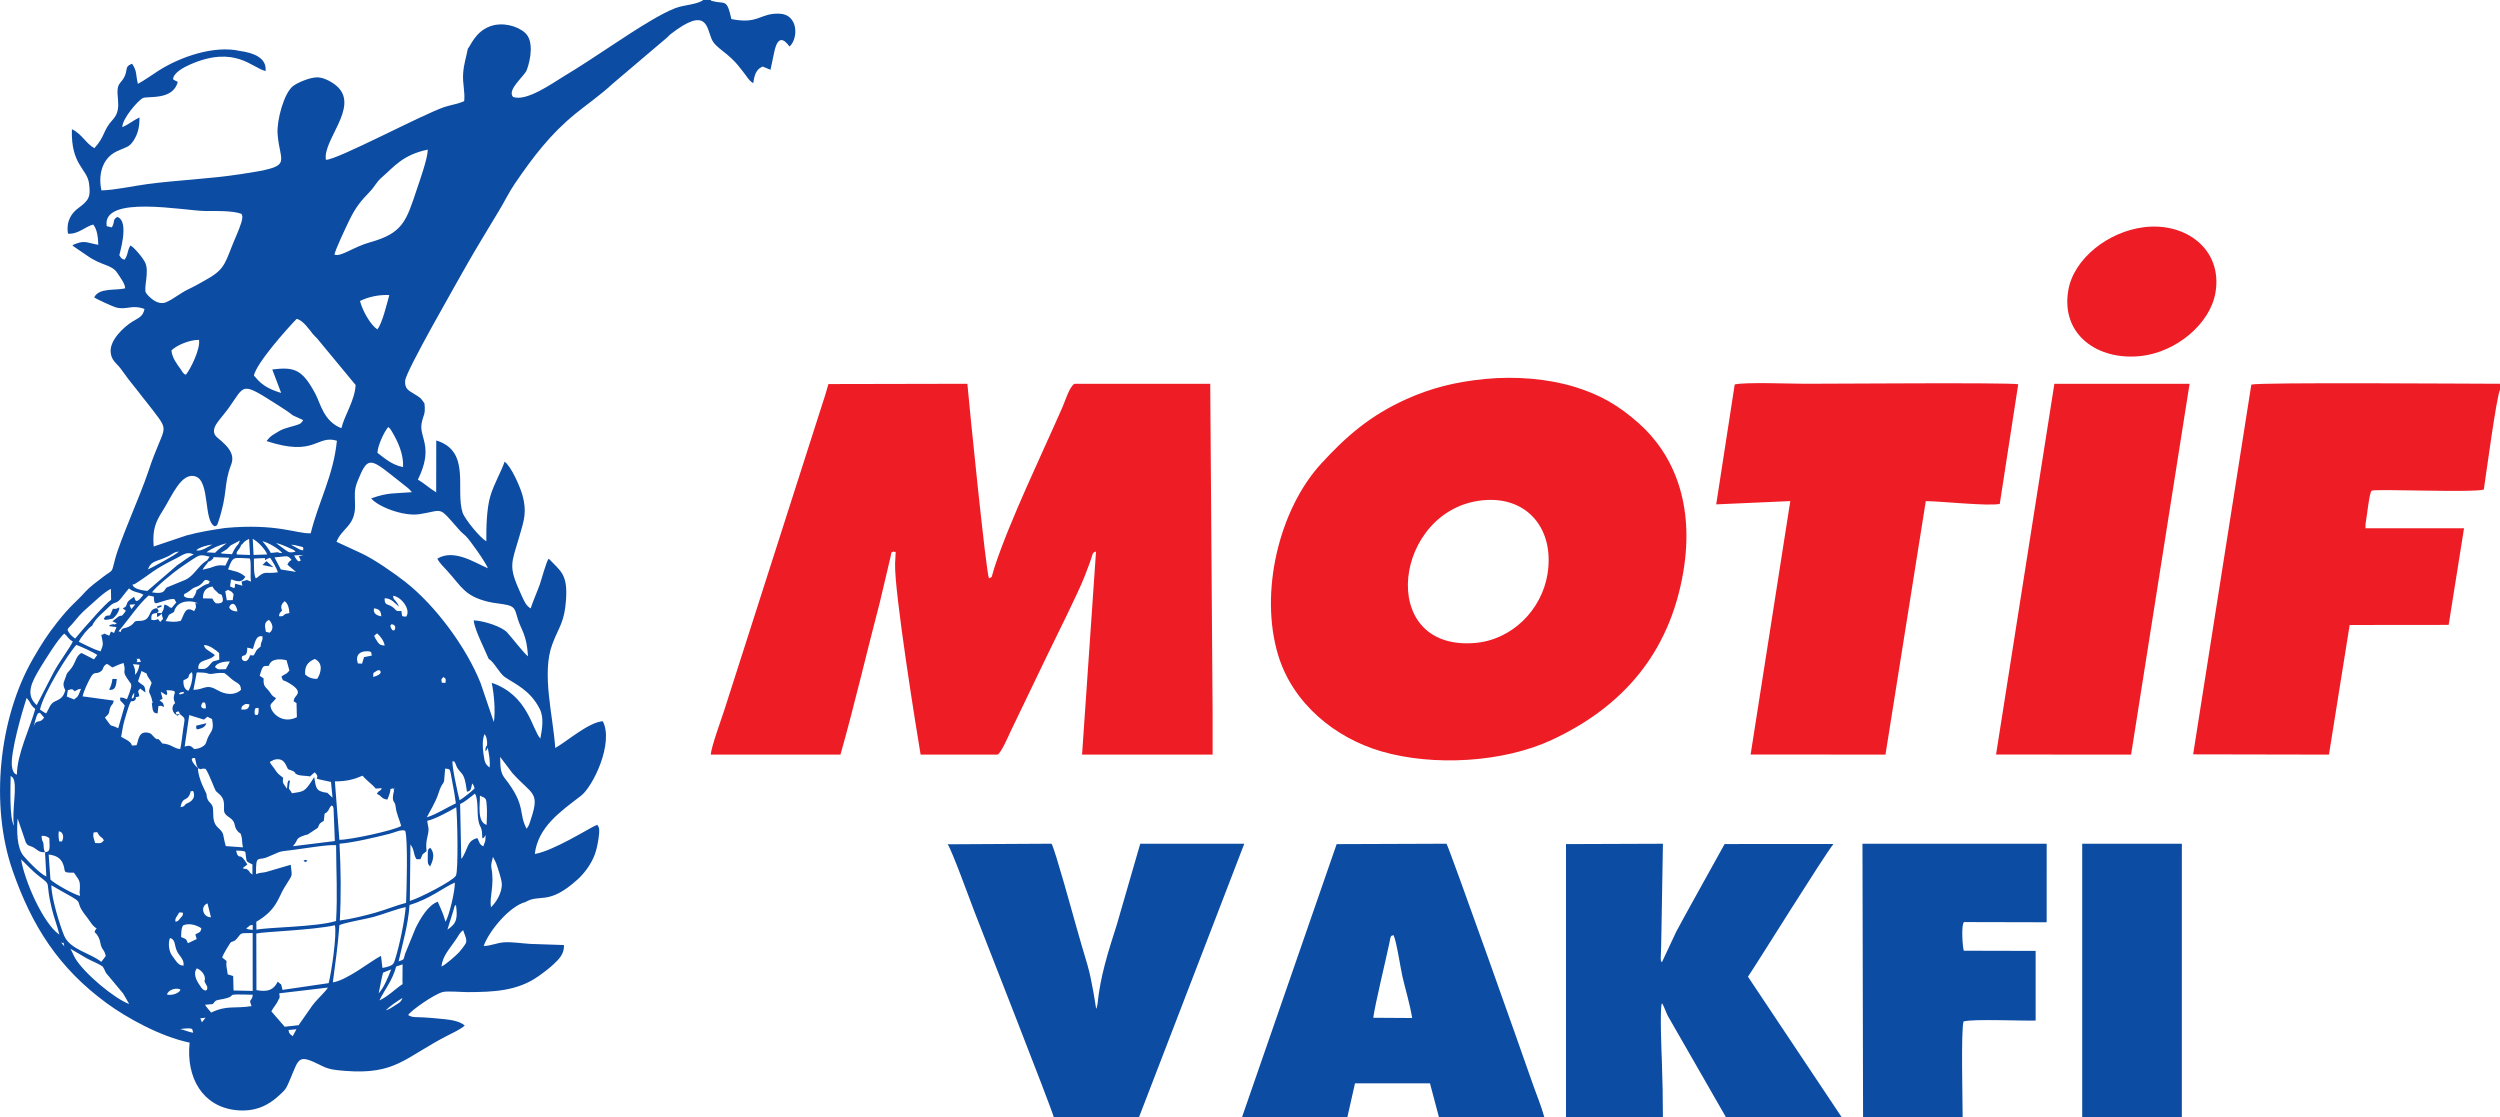
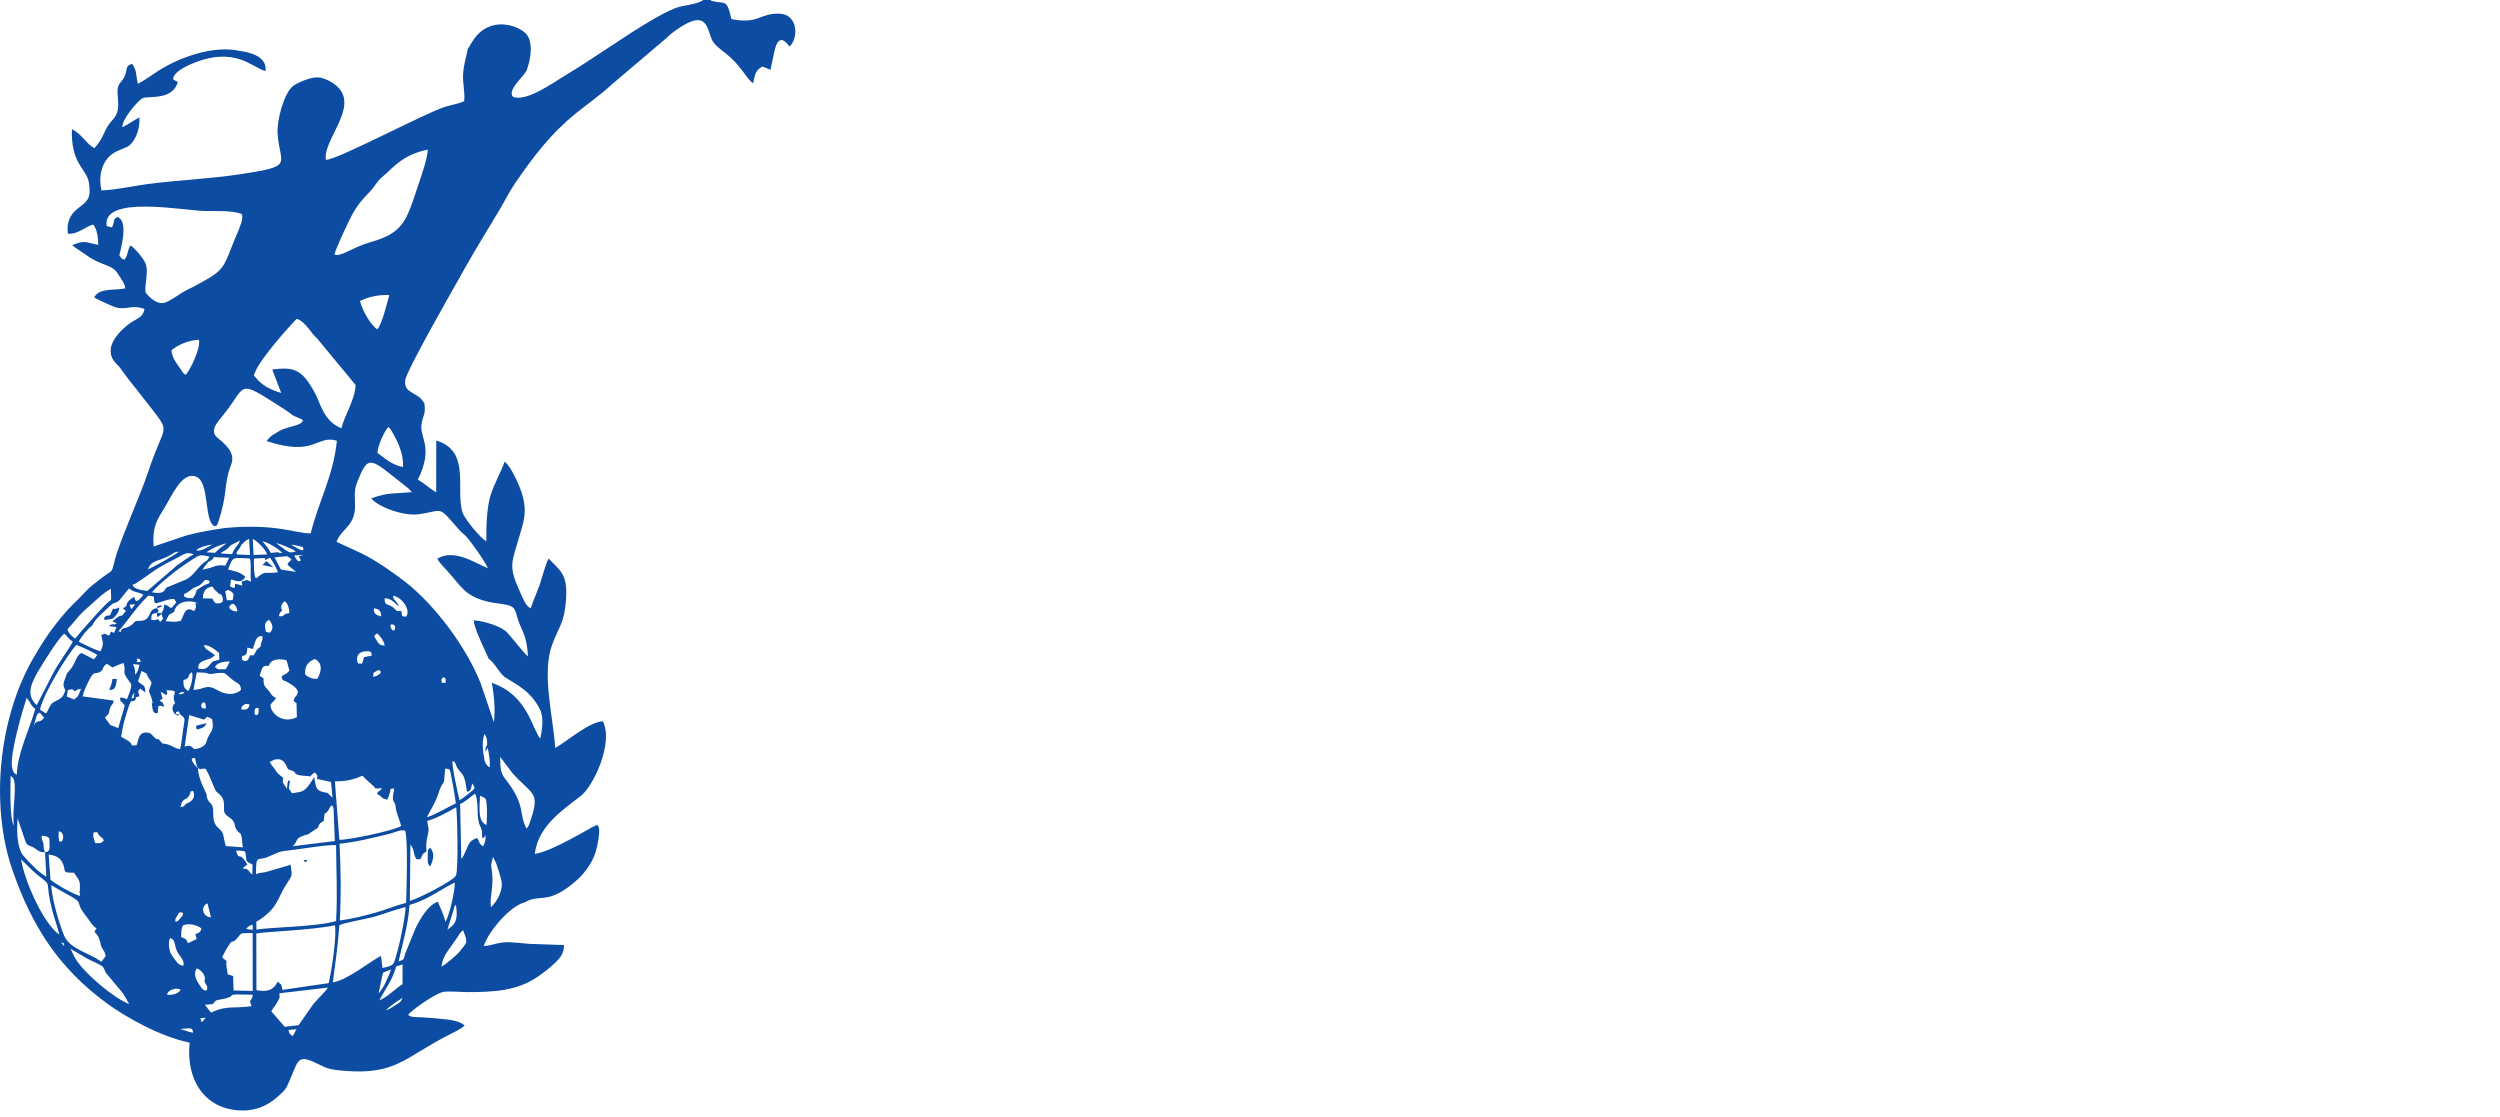
<svg xmlns="http://www.w3.org/2000/svg" xml:space="preserve" width="154.223mm" height="68.927mm" version="1.1" style="shape-rendering:geometricPrecision; text-rendering:geometricPrecision; image-rendering:optimizeQuality; fill-rule:evenodd; clip-rule:evenodd" viewBox="0 0 15667.15 7002.16">
  <defs>
    <style type="text/css">
   
    .fil0 {fill:#0C4CA3}
    .fil1 {fill:#EE1C25}
   
  </style>
  </defs>
  <g id="Layer_x0020_1">
    <g id="_3257076647856">
      <path class="fil0" d="M1834.44 6493.49c-19.83,-14.34 -22.76,-16.64 -26.43,-38.56l49.82 -4.9 -23.39 43.46zm67.62 -1098.52c20.59,9.69 3.65,11.19 24.14,0 -1.49,-1.19 -3.68,-5.58 -4.41,-3.68 -0.68,1.69 -3.71,-2.38 -4.58,-2.29 -12.52,1.09 -10.01,2.69 -15.15,5.96zm-917.32 -1583.34l28.1 -9.51c-3.55,-2.57 7.89,-13.11 -14.13,-6.45 -24.08,7.31 -9.14,5.71 -13.97,15.96 -64.7,2.84 -26.7,79.36 -110.91,79.33 -43.15,-0.03 -22.34,9.62 -57.28,31.23 -33.48,20.7 -56.46,7.28 -59.21,37.9 -17.52,-7.8 -23.11,6.57 3.02,-25.05 55.61,-67.3 106.68,-144.99 170.72,-203.09l33.08 6.87c1.54,9.39 -0.24,15.98 1.47,23.51 7.41,32.19 -1.01,3.12 10.59,19 27.53,-5.51 90.15,-32.01 116,-27.12l12.65 21.05 -29.28 34.52c-33.93,-11.15 1.22,0.81 -25.26,-13.68 -11.63,-6.36 -9.89,-4.5 -20.09,-7.25 -8.03,38.11 -0.62,22.97 -17.7,53.52l-28.44 -1.35 11.12 -11.75 -10.47 -17.61zm660.21 -270.67l68.47 13.81 -31.35 -27.11c-8.58,-7.97 -3.57,-3.78 -13.34,-10.8l-23.78 24.11zm-415.51 1006.71c-1.25,24.45 2.43,26.72 25.7,18.49 22.15,-7.82 28.93,-11.44 38.39,-33.74l-64.09 15.25zm-545.76 -224.45c43.07,4.2 42.79,-28.93 48.49,-67.65 -38.95,-0.83 -23.39,-7.01 -32.55,26.25 -7.27,26.4 -7.46,20.35 -15.94,41.4zm2011.41 1107.23c24.03,-47.13 28.87,-84.14 1.48,-117.8 -13.43,11.66 -16.1,2.05 -15.86,59.66 0.13,33.87 -1.99,38.8 14.37,58.14zm-1986.97 -1616.33l-18.7 41.86c-26.88,5.46 -23.6,-3.23 -39.23,22.36 8.41,4.67 -1.34,5.8 15.84,6.05 2.23,0.04 14.81,-2.16 18.16,-2.86 22.78,-4.82 18.34,-1.03 32.26,-13.89 13.19,-12.19 32.32,-38.76 31.39,-61.25 -13.09,5.7 -23.24,13.29 -39.72,7.72zm115.38 2.83c-5.94,-11.28 -7.99,-14.52 -11.03,-27.51l35.34 -2.41 -24.31 29.92zm328.22 -81.97c6.19,-20.28 -0.9,-8.56 16.97,-19.27 39.07,-23.45 31.55,-28.41 60.14,-37.8 58,-19.06 38.99,-61.68 85.76,-35.3 -12.13,31.39 -5.12,1.16 -63.42,43.08 -35.67,25.63 -9.94,1.08 -27.86,39.21 -9.05,19.28 -3.22,2.3 -14.5,23.94 -27.52,-1.39 -38.86,1.83 -57.09,-13.87zm186.7 -243.57l97.69 4.01 -23.72 49.02c-29.42,-2.74 -49.56,-3.36 -76.02,7.39 -26.97,10.97 -40.27,10.81 -66.94,18.73 13.05,-25.42 22.56,-29.23 36.97,-51.04 8.96,-3.57 3.86,2.31 18.4,-9.6 17.3,-14.16 8.43,-6.03 13.62,-18.51zm-40.16 20.1c-61.45,34.72 -80.94,104.63 -152.84,128.75l-101.39 41.75c-18.55,18.37 -10.05,43.07 -91.52,30.22 18.53,-29.54 134.62,-125.17 170.68,-149.87 28.49,-19.73 52.08,-36.62 83.64,-56.92 43.47,-27.96 46.75,-32.16 106.42,-16.59l-14.98 22.65zm-187.27 30.2l-187.61 161.68c-26.18,-3.15 -89.18,-10.87 -92.51,-40.36 12.69,-2.46 8.86,0.1 20.66,-7.44 107.07,-68.45 98.05,-79.44 256.67,-158.69 37.11,-18.54 63.13,-43.58 105.9,-22.19 -40.38,19 -69.23,46.09 -103.11,67zm-302.44 145.74c31.43,27.46 61.67,21.07 90.23,39.98 -12.39,13.5 -42.83,60.13 -53.5,27.01l-2.83 -9.07c-0.3,-0.91 -1.28,-3.51 -2.06,-5.21 -25.12,17.86 -39.53,24.68 -44.62,43 -9.75,23.33 -4.02,17.09 -26.84,29.16 1.88,0.99 4.23,2.98 5.2,3.71l14.81 11.69c-41.47,57.79 -16.48,10.87 -58.46,45.62l-26.41 20.07 28.05 12.69c-24.52,16.25 -6.16,-0.02 -34.33,8.04 -15.41,4.41 -9.1,4 -14.96,9.45l47.49 6.55 -15.74 36.46 -19.47 -8.71 -10.47 25.96 -32.45 -13.63c-6.87,9.65 -4.84,3.38 -17.43,8.74 10.76,57.46 15.68,55.06 -4.47,102.83 -51.49,-14.89 -93.64,-40.14 -136.42,-60.13 13.6,-30.59 59.64,-86.09 83.52,-100.45 21.01,-47.8 73.04,-84.91 108.96,-121.42 30.81,-31.3 40.9,-13.43 68,-45.12 18.48,-21.6 33.5,-44.41 54.21,-67.22zm175.53 153.53l-0.36 25.54c15.11,-4.77 18.68,-11.14 29.52,-20.91 0.71,2.41 2.94,14.06 3.36,15.89 0.52,2.1 1.99,9.5 2.44,8.34 0.43,-1.2 1.73,5.69 2.81,8.44l-18.08 19.44 -13.1 -18.07c-14.7,5.29 -21.71,9.43 -42.2,4.54 -1.4,-35.44 2.28,-38.68 35.61,-43.22zm75.38 11.49c52.63,-27.28 19.16,-12.19 45.48,-49.21 35.92,-50.54 124.53,-34.57 134.49,-20.4l-15.55 -5.17c6.93,32.49 6.81,24.79 -7.61,52.34 -57.05,-37.07 -61.66,22.88 -83.67,60.94 -38.83,9.33 -56,5.14 -94.74,1.43l21.6 -39.93zm271.34 -101.44l-58.99 -1.28c-1.35,-41.64 17.66,-68.07 59.67,-74.19 12.87,19.56 5.8,13.61 22.14,28.07 24.15,21.34 6.39,12.78 35.17,23.4 14.22,37.14 14.2,57.25 -35.32,54.13 -18.47,-17.18 -8.86,-8.13 -22.66,-30.12zm80.81 -45.45c1.94,-1.19 16.88,-8.56 17.32,-8.89 27.25,14.3 18.6,5.78 35.05,27.01l-5.79 37.29 -36.8 0.7 -9.78 -56.12zm107.32 -35.25l-44.73 -12.35c-6.62,21.79 4.04,12.73 -7.06,27.97l-25.49 -11.12c2.28,-13.74 2.79,-19.31 4.36,-29.65 3.86,-25.3 -8.15,3.1 5.55,-14 39.75,16.06 67.22,18.58 85.83,-16.93 -40.07,-35.63 -77.59,-35.17 -108.21,-45.72 32.65,-89.44 34,-71.47 135.52,-68.8 12.25,17.81 1.49,118.14 8.5,145 -40.5,-14.31 -12.04,-11.56 -59.32,-0.06l5.05 25.68zm8.05 -193.77l-43.32 -1.95c0.78,-21.64 -4.84,-6.22 10.28,-28.9 13.9,-20.83 8.5,-7.04 18.3,-31.76 1.16,-0.79 3.15,-3.37 3.55,-2.33 1.94,5.21 5.71,-17.75 45.19,-34.18l5.96 100.42 -39.95 -1.3zm-32.16 -68.19c-19.17,21.1 -28.45,36.87 -40.86,64.7l-62.73 -3.97 -8.33 -3.25 39.16 -24.32c0.42,-0.37 9.25,-9.36 10.29,-10.43l12.92 -13.08 58.55 -30.82 -9 21.18zm-367.6 3040.71c10.34,-1.36 44.01,-5.13 53.2,-4.74 30.88,1.33 23.53,5.9 29.99,27.42 -34.04,-4.7 -60.47,-20.38 -83.19,-22.67zm127.96 -67.36l33.18 -3.91 -23.18 28.95 -10 -25.04zm1161.95 -50.1c29.93,-29.25 68.71,-55.21 105.13,-77.46 -9.8,27.07 -21.57,30.32 -45.48,45.88 -18.03,11.73 -35.91,25.21 -59.65,31.58zm-840.33 -26.44c-110.19,17.32 -153.21,-7.27 -253.52,40.49 -8.32,-9.24 -32.75,-38.78 -38.57,-48.86l48.91 -4.29c22.09,-29.6 21.2,-22.85 63.88,-31.82 111.46,-23.42 -22.29,-32.59 186.55,-26.68 -4.11,46.99 -29.57,19 -7.24,71.15zm-530.15 -72.68c7.46,-32.58 63.86,-45.25 84.7,-30.18 -13.72,31.04 -71.27,36.43 -84.7,30.18zm824.53 192.3l-87.09 9.69 -83.56 -96.36c14.53,-29.41 30.04,-38.56 45.82,-75.38 4.73,-11.04 9.11,-1.33 3.79,-37.78l304.48 -35.96c-10.23,22.29 -62.41,66.34 -97.02,112.04l-86.42 123.74zm506.32 -155.48c33.11,-67.63 83.12,-126.29 105.03,-212.31l40.34 -13.46 -0.6 105.96 0.67 17.94c-41.39,26.18 -96.6,81.96 -145.44,101.87zm-1144.07 -200.78c25.72,9.77 47.05,34.06 50.36,59.16 3.49,26.61 -10.02,6.99 3.44,34.98 0.82,1.72 10.69,17.2 11.14,19.85 6.13,36.52 -22.67,27.47 -37.23,6.35 -25.32,-36.76 -55.46,-81.44 -27.71,-120.34zm1139.42 157.18c5.89,-25.54 21.88,-113.39 27.76,-130.15l50.63 -20.5c-20.59,54.12 -44.79,112.58 -78.4,150.65zm-980.4 -225.06c7.64,-25.97 51.12,-92.34 51.68,-92.85 15.36,-13.24 19.79,-1.52 40.88,-26.43 31.31,-36.99 14.24,-33.5 98.49,-33.8l0.04 362.48 -119.92 -2.73 -2.45 -90.71 -34.07 -10.31c-4.54,-39.11 -11.67,-49.73 -7.34,-83.91l-27.3 -21.73zm-951.49 -54.93c33.73,18.69 62.78,37.09 99.58,58.34 33.86,19.53 73.17,31.83 103.84,54.07 20.58,32.97 7.12,27.07 37.85,60.75l89.18 107c13.5,24.5 26.24,43.69 38,66.09 -92.86,-33.86 -282.54,-192.66 -337.96,-286.38 -9.77,-16.52 -22.82,-48.58 -30.5,-59.88zm624.45 -67.44c42.89,13.61 20.21,56.07 56.28,103.19l12.66 17.45c11.24,18.47 17.89,26.37 16.05,52.88 -31.11,-2.3 -38.53,-16.32 -72.8,-64.21 -19.81,-27.68 -25.13,-77.5 -12.19,-109.31zm-682.55 28.25c22.06,11.41 9.86,-18.1 20.39,24.59l-20.39 -24.59zm2383.64 150.73c7.78,-68.86 48.48,-105.87 93.83,-174.28 17.86,-26.97 20.19,-36.81 42.14,-53.75 5.81,21.12 24.09,53.73 18.71,76.57 -2.85,12.14 -36.49,53.69 -44.21,61.91 -18.54,19.7 -82.75,77.34 -110.47,89.56zm-706.98 104.02l-289.23 42.2c-11.92,-52.32 -4.09,-24.75 -29.46,-51.89 -26.27,52.06 -60.25,66.35 -133.79,53.63l-0.85 -354.85c45.41,-11.93 349.54,-20.28 492.38,-51.9 13.82,57.98 -22.17,299.72 -39.04,362.81zm-835.34 -305.85l8.43 29.5 -54.83 26.19c-14.75,-34.41 -11.45,-23.32 -42.77,-38.95 1.66,-33.12 -0.21,-51.74 12.29,-72.57 34.27,-16.68 84.04,-3.42 114.61,17.91 -4.55,25.77 -11.82,25.1 -37.74,37.92zm318.45 -37.23c22.81,-13.6 16.12,-20.31 41.12,-21.85l0.06 30.65c-22.66,-3.13 -20.55,1.43 -41.18,-8.8zm1261.16 7.94l35.76 -114.3c13.54,-51.3 10.41,-30.86 18.09,-40.78 10,81.27 7.15,115.24 -53.85,155.07zm-1704.28 -49.23c-2.41,-19.65 1,-22.24 10.27,-36.72 16.73,-26.1 8.62,-23.88 37.55,-19.7 -4.48,25.1 -1.27,14.42 -16.55,32.67 -10.74,12.86 -12.34,20.03 -31.27,23.75zm200.66 -115.62l21.92 87.26c-50.55,0.33 -69.37,-68.21 -21.92,-87.26zm1096.54 404.83l-9.15 -75.69c-65.55,32.93 -210.83,152.19 -301.76,166.1 16.81,-124.8 31.04,-228.13 41.26,-358.72 34.43,-16.44 163.39,-37.73 212.35,-50.96 60.45,-16.34 150.47,-52.05 203.04,-61.95 -7.01,86.28 -38.58,239.68 -66.39,327.08 -8.79,27.64 -8.01,40.95 -79.36,54.14zm395.26 -289.35c-15.72,-56.02 -29.81,-81.29 -48.45,-125.85 -60.45,21.36 -107.75,102.58 -139.05,165.32l-65.54 160.63c-11.85,37.22 -1.48,34.79 -41.01,48.27 25.3,-114.41 60.37,-230.03 68.58,-353.81 127.83,-37.3 215.9,-112.37 283.83,-140.19 1.29,54.99 -36.16,209.81 -58.35,245.62zm-2470.21 -229.18c28.19,16.28 52.81,31.32 83.92,48.26 140.17,76.26 48.62,38.68 133.78,145.34 24.36,30.51 39.95,63.59 66.23,77.03 -7.87,8.98 -8.23,8.66 -13.44,22.45 18.96,15.87 31.71,40.22 36.59,67.79 8.37,47.33 23.05,35.8 33.94,82.58 -1.2,1.71 -3.09,2.15 -3.7,5.05l-24.35 31.95c-65.45,-54.34 -196.36,-76.81 -232.88,-164.35 -27.42,-65.74 -80.13,-237.6 -80.09,-316.11zm2767.49 -177.53l18.64 36.21c11.23,32.34 35.62,102.48 36.77,131.89 2.4,60.44 -38.94,120.67 -68.06,147.55 -10.11,-69.18 22.81,-135.79 3.36,-244.15 -5.19,-28.91 3.91,-43.37 9.29,-71.5zm-961.64 -82.52c87.98,-7.06 225.07,-39.94 315.67,-62.8 31.06,-7.84 70.94,-28.85 96,-18.4 18,49.2 8.75,376.95 5.5,451.76 -59.97,15.37 -128.11,43.48 -194.52,62.17 -67.06,18.86 -147.84,38.94 -220.84,48.41 8.88,-164.62 6.5,-316.28 -1.81,-481.14zm-523.11 190.51c-1.45,-124.92 10.8,-82.61 66.89,-105.03 100.49,-40.16 53.88,-33.22 172.29,-47.61 59.09,-7.18 212.95,-33.67 262.58,-28.64 0.59,166.84 9.55,305.64 -0.18,475.02 -119.75,37.99 -433.37,38.99 -498.98,54.69l-0.93 -49.91c126.48,-73.13 135.64,-146.78 174.27,-211.44 57.2,-95.73 50.34,-59.16 41.43,-145.63l-155.5 45.59c-28.78,6.52 -30.33,1.21 -61.87,12.95zm-1299.72 -122.56c42.17,4.46 70.76,18.99 86.84,51.3 26.48,53.27 -11.18,64.04 71.5,62.07 29.52,45.71 41,44.7 37.16,106.36 -1.73,27.59 -3.78,7.38 1.77,39.46 -41.67,-9.58 -162.55,-78.36 -185.88,-102.49l-11.39 -156.7zm-172.76 30.51c19.8,15.45 61.52,65.99 118.35,109.34 78.04,59.55 29.22,20.87 75.32,203.39 14.33,56.84 34.67,108.67 46.42,158.97 -103.15,-71.31 -218.79,-339.87 -240.08,-471.7zm1346.71 -55.09c7.08,0.27 27.5,-0.04 33.87,0.92 31.98,4.76 17.15,4.52 25.18,9.16 7.58,51.65 2.17,54.72 21.88,65.25l22.31 11.37 -0.22 63.44c-29.87,-20.93 -7.87,-13.22 -29.23,-29.6 -21.96,-16.83 -0.61,1.11 -27.63,-9.05 -0.58,-0.21 -2.4,-1.4 -3.6,-2.16l28.67 -22.62c-49.33,-81.96 -42.95,-29.6 -63.92,-63.76 -1.31,-2.12 -5.19,-21.61 -7.31,-22.95zm356.66 -27.49c39.03,-43.4 10.04,-47.1 74.26,-68.93 12.56,-4.26 7.32,-1.69 18.25,-4.43l63.91 -42.2c12.71,-33.58 13.63,-26.87 37.51,-44.18 7.84,-75.42 2.33,-28.06 27.32,-63.64 12.44,-17.73 2.05,-12.05 21.21,-32.54 8.11,7.81 7.57,-2.3 12.42,18.73l8.09 204.63 -262.96 32.56zm-1466.97 -93.88c31.15,3.77 32.55,43.13 19.24,64.42 -18.03,-5.7 -14.58,13.33 -19.82,-22.7 -1.93,-13.24 -1.23,-28.34 0.58,-41.71zm218.53 7.25c34.52,-3.54 18.17,-1.27 35.07,18.65 18.68,22.04 15.38,5.45 28.99,31.27 -18.64,21.19 -22.22,17.98 -54.56,16.48 -6.65,-24.42 -16.42,-38.14 -9.5,-66.4zm-304.8 124.6c-7.8,-17.36 -8.21,-24.76 -9.04,-45.03 -1.12,-28.17 -12.73,-20.74 -12.25,-58.16 22.64,-1.27 34.02,3.78 48.34,14.75 4.33,80.66 1.57,82.7 -27.04,88.44zm2608.46 40.04l-7.15 -342.84c29.62,-12.43 66.91,-45.33 92.29,-64.83l5.6 8.88c21.18,60.23 0.54,142.36 28.88,197.02 13.92,26.83 8.94,40.86 12.68,74.43 18.39,-11.86 0.89,7.74 20.16,-21.01 -0.46,13.31 -0.4,24.81 -2.17,38.08l-12.32 32.91c-24.55,-13.07 -23.65,-24.33 -32.58,-42.76l-5.14 -9.49c-60.37,18.24 -52.97,47.86 -85.83,109.68 -12.14,22.84 -7.2,11.96 -14.41,19.92zm-2608.46 -40.04l8.21 151.85c-39.25,-17.74 -109.97,-90.36 -142.95,-129.46 -42.32,-50.16 -43.57,-162.36 -36.74,-234.36l51.41 151.15c17.62,29.26 25.89,12.42 64.59,41.48 18.97,14.23 23.32,18.64 55.49,19.34zm2395.24 -197.39c49.89,-10.67 139.98,-60.7 181.64,-84.84 7.13,51.17 14.54,399.19 -2.1,428.81 -18.43,32.82 -228.35,140.84 -288.64,158.26l3.8 -354.3c28.52,40.07 15.31,54.31 37.2,92.25l25.04 0.8c24.17,-45.68 -1.63,-17.26 38.63,-50.39 -3.92,-42.99 -2.09,-58.67 7.38,-99.16 11.42,-48.64 1.72,-45.72 -2.95,-91.45zm330.13 -157.68c38.66,18.11 39.59,12.19 43.15,68.82 2.38,38.04 0.19,76.55 -1.25,114.53 -60.7,-19.78 -41.13,-124.97 -41.9,-183.35zm-1876.23 72.74c11.01,-66.73 37.6,-36.12 57.2,-78.89 14.1,-30.78 -8.35,-15.28 21.63,-23.61 24.93,59.52 -37.05,76.63 -41.58,79.69 -26.53,17.98 3.72,11.07 -37.25,22.82zm-1043.47 116.04c-30.14,-46.53 -21.64,-243.67 -21.12,-312.33l12.36 9.45c34.39,40.41 -7.82,213.76 8.76,302.88zm2274.09 -199.89c36.6,16.09 22.84,28.94 65.52,35.88 4.24,-10.74 9.45,-21.47 13.96,-37.09 12.26,-42.39 -4.13,-23.47 21.27,-33.7 14.14,22.26 4.62,-26.24 5.92,10.3 0.59,16.5 -0.91,9.42 -2.41,16.84 -13.47,67.33 8.69,45.05 13.22,88.3 4.45,42.36 25.13,84.23 34.7,120.4 -43.08,28.13 -322.07,87.66 -387.26,87l-28.28 -366.33c72.44,0.28 118.17,-12.03 173.66,-35.47 25.5,31.32 58.26,51.2 82.13,80.54l37.7 -2.29c-8.15,23.74 -17.82,8.99 -30.14,35.61zm-1121.38 -160.22c34.4,13.66 6.53,-2.79 48.16,3.59 20.94,29.5 57.96,131.76 64.15,139.36 20.83,19.59 47.06,34.2 50.44,75.7 3.83,46.74 -11.94,59.14 33.7,89.08 46.51,30.54 22.97,50.72 51,84.83 16.32,19.84 20.44,5.41 26.83,41.11 4.01,22.58 1.54,36.98 7.68,61.6l-107.7 -7.82c-22.11,-76.83 -4.51,-74.55 -48.96,-116.08 -41.14,-38.45 -24.39,-88.33 -33.08,-130.92 -11.43,-28.09 -23.81,-24.12 -33.69,-50.95 -5.08,-13.79 -3,-20.83 -6.02,-31 -2.31,-7.78 -51.95,-94.12 -52.51,-158.5zm1549.08 1.53c35.81,6.42 26.88,-10.3 46.51,92.99 7.33,38.66 15.6,83.13 20.62,125.15 -57.6,26.04 -113.74,65.11 -182.04,87.64 10.77,-24.66 54.28,-90.44 73.38,-151.28 19.84,-63.21 28.68,-52.06 35.18,-77.92l6.35 -76.58zm47.39 -47.53c17.73,11.79 1.86,-10.33 16.98,15.95 4.34,7.56 5.24,17.07 11.62,27.16 29.9,47.06 44.82,25.12 60.5,149.65 29.63,-5.38 24.27,-19.87 32.85,-51.83 3.7,5.02 5.88,5.37 10.35,15.8 3.13,7.26 2.47,8.48 4.44,15.77 -19.02,19.35 -66.36,57.37 -93.8,73.84 -9.49,-34.7 -53.16,-232.48 -42.94,-246.34zm297.23 -25.75l75.83 100.5c122.44,137.01 174.23,116.54 118.5,285.36 -9.48,28.68 -11.51,43.01 -28.36,64.5 -53.79,-98.2 0.5,-142.22 -137.63,-317.43 -28.86,-36.61 -26.46,-75.67 -28.33,-132.93zm-1443.36 33.02c1.62,-1.18 3.84,-5.24 4.69,-3.72l21.53 -10.86c70.05,-20.24 77.16,49.02 89.11,59.43 12.75,5.88 24.49,7.44 33.16,12.88 18.25,11.43 1.46,10.91 23.93,20.35 22.81,9.55 61.72,6.36 78.73,11.77 15.44,-11.71 16.15,-16.1 30.17,-25.81 52.81,50.92 -52.56,27.48 102.14,60.2l9.39 98.65 -31.96 -30.3c-75.17,-10.17 -70.37,-29.46 -82.81,-98.84 -62.56,100.8 -65.4,87.92 -139.23,101.58 -24.03,-44.46 -22.26,-7.94 -12.49,-81.38 -13.08,8.66 -8.51,-8.57 -14.98,16.03 -0.99,3.72 -3.08,30.71 -3.85,36.98l-21.81 -31.79c-7.12,-15.31 -3.89,-18.66 -2.09,-36.94 -15.45,-11.78 -34.61,-25.52 -45.9,-43.71 -17.98,-29.04 -26.75,-32.65 -37.73,-54.51zm-450.34 38.74c-1.33,-1.29 -3.51,-5.08 -4.06,-3.82l-18.3 -19.98c-37.83,-49.15 2.44,-39.52 3.63,-40.8 8.01,27.34 5.21,40.27 18.73,64.6zm1800.87 -107.72c11.55,-11.45 3.91,4.13 14.98,-21.42 8.52,42.13 16.25,83.2 11.85,124.28 -26.18,-20.52 -31.44,-31.07 -38.6,-86.78 -5.53,-43 -8.16,-83.28 6.48,-123.07 6.49,9.03 14.3,19.53 16.25,47.73 3.07,44.38 -9.04,10.76 -10.96,59.27zm-1823.73 -12.6c-24.29,-23.03 -28.76,-24.39 -60.56,-16.09l28.61 -197.13 92.28 28.33 21.61 -18.05 29.14 14.62c14.88,74.07 -7.53,72.76 -27.49,119.68 -10.81,25.44 -6.87,34.18 -26.33,49.01 -16.47,12.53 -35.04,17.07 -57.25,19.64zm-1007.52 -141.26l18.09 -63.32c20.7,-41.43 -0.68,-7.76 21.26,-24.08l26.71 31.07c-29.15,44.53 -45.95,1.24 -66.06,56.33zm1399.89 -117.56c7.32,8.93 12.65,-16.24 10.42,23.44 -1.3,23.23 -8.81,20 -10.42,22.34 -10.37,-5.56 -15.33,6.46 -14.49,-21.74 0.82,-27.3 11.58,-21.61 14.49,-24.04zm-482.01 39.76c-50.08,2.74 -11.98,3.24 -26.96,-12.64 25.53,-5.62 15.22,-9.83 26.96,12.64zm-1022.03 378.72c-2.35,-1.67 -24.36,-0.97 -31.23,-50.7 -11.73,-84.79 66.83,-353.82 91.57,-428.84 1.54,1.48 4.01,1.46 4.68,4.41l11.35 13.89c3.3,4.96 9.24,16.92 10.8,19.38 10.69,16.94 15.68,18.69 27.71,30.85 -31.12,113.91 -115.35,285.82 -114.89,411.01zm1405.92 -407.67c4.35,-17.47 -0.99,-16.57 13.38,-27.16 16.17,-11.96 18.68,-7.62 38.23,-5.1 -5.16,30.11 -18.03,34.43 -51.61,32.26zm-241.43 -44.77c6.47,2.15 14.32,-5.71 17.68,13.07 7.25,40.1 -6.06,19.87 -10.14,25.18 -0.22,-0.17 -33.53,-3.74 -7.54,-38.26zm-446.03 -24.61c1.56,-5.81 3.28,-15.38 5.28,-19.19 6.46,-12.27 5.27,-8.3 11.75,-15.41 -1.91,48.73 -14.35,29.01 -17.04,34.6zm296.64 -31.11l8.78 -5.88c18.36,-4.95 4.71,-2.03 25.6,-4.49 -22.73,19.66 27.97,-0.37 -17.33,13.63 -18.21,5.63 -13.29,-1.25 -17.05,-3.26zm-655.86 37.57l-46.91 -18.68 7.07 -40.34c29.01,-5.75 22.15,-10.79 43.08,7.09 19.78,-9.33 15.53,-12.75 38.92,-14.96 -2.38,7.1 -11.64,31.14 -15,37.18 -13.34,24.12 -9.65,10.24 -27.15,29.71zm330.01 -1.76c-17.65,-5.36 -21.75,-12.09 -42.52,-10.26 0.94,31.25 -1.32,9.17 29.04,49.9l-40.97 142.34c-55.1,-28.42 -37.15,-1.96 -66.85,-43.91l-16.53 -22.98c1.37,-1.42 3.61,-5.4 4.26,-4.07l15.95 -15.85c7.3,-10.91 5.45,-14.42 8.46,-26.78 10.57,-43.41 20.29,-24.69 26.56,-59.8 -0.11,-0.05 -192.38,-26.72 -195.12,-26.48 6.4,-32.17 35.21,-93.24 52.63,-122.49 21.61,-36.26 29.26,-14.32 57.79,-31.45 25.6,-15.39 9.44,-30.08 40.9,-49.57 19.69,7.72 14.6,10.99 35.76,22.17 24.27,-11.24 46.1,-20.9 69.49,-27.82 21.41,70.79 -20.96,37.87 39.94,121.36 5.11,7.03 7.05,5.93 8.4,19.23 1.66,16.48 -20.84,71.99 -27.18,86.48zm416.81 -58.44l20.67 -109.1c12.83,0.01 32.07,-0.15 45.84,1.25 23.48,2.35 26.3,7.55 37.92,8.04 22.11,0.94 45.19,-10.62 89.82,-5.38 24.77,16.91 38.57,33.73 57.96,47.11 26.96,18.61 44.51,20.45 45.78,57.84 -37.44,36.02 -96.5,31.12 -143.99,3.55 -77,-44.68 -79.61,-5.99 -154,-3.3zm1567.51 -80.87c16.77,15.02 14.65,8.18 12.01,37.79 -21.52,-5.39 -22.86,7.66 -25.28,-17.15 -1.08,-11.12 9.25,-16.61 13.27,-20.64zm-1599.62 86.77c-23.97,-9.96 -32.06,-30.71 -30.32,-66.27 57.43,-23.63 12.29,-22.81 52.97,-51.16 10.65,22.64 -5.14,94.87 -22.64,117.43zm-51.91 146.18c35.81,30.26 31.24,17.15 19.63,95.97 -5.76,39.1 -10.05,86.91 -18.18,122.87 -45.57,-4.79 -51.76,-30.42 -112.56,-35.21 -47.65,-61.01 -11.4,4.72 -61.68,-50.98 -8.85,-9.8 -13.36,-13.66 -28.22,-16.48 -61.4,-11.62 -59.02,53.28 -71.29,78.22 -50.77,5.87 -12.9,1.63 -49.94,-25.48 -12.34,-9.01 -36.83,-20.55 -46.95,-27.11 7.75,-35.41 8.87,-60.96 21.58,-104.91 52.48,-181.34 35.82,-88.26 69.89,-130.47 8.86,-10.97 -20.24,-7.43 22.65,-18.31 -4.56,-37.93 -15.84,-21.91 5.18,-48.79l32.7 24.89c-0.86,-54.41 -16.35,-39.25 -46.13,-70.05l22.21 -64.72 32.21 16.41c5.59,25.88 17.93,28.38 31.11,58.46 -31.23,79.58 -9.85,42.43 4.66,116.85 6.33,32.38 -10.55,-23.92 0.71,43.85 4.62,27.72 17.66,29.62 31.9,30.06l5.37 -46.08c24.57,-3.14 16.77,-0.58 35.16,6.4 -4.02,-26.44 -8.43,-28.62 -28.69,-41.49l19.4 -10.55 -11.37 -44.09 35.21 21.95c6.58,-13.4 7.66,-0.99 0.7,-31.5 98.79,2.83 21.19,18.17 54.43,81.21l-8.24 7.42c-0.6,1.01 -2.74,3.11 -3.35,4.47 -20,45.06 24.77,66.26 25.92,67.15l15.99 -9.95zm1210.32 -233.34c4.21,-32.28 -6.13,-18.69 17.08,-34.83 8.28,-5.76 19.5,-11.17 25.75,-4.78 17.97,18.36 -21.63,35.3 -42.83,39.62zm-350.59 12.1c-37.83,0.27 -55.82,-10.89 -75.43,-26.99 -3.56,-48.48 11.87,-76.73 59.88,-97.76 57.31,26.29 37.84,90.97 15.55,124.75zm-224.09 -13.86c12.17,33.45 6.63,17.2 38.42,34.98 105.57,59.11 52.17,79.48 42.66,101.2 -0.04,0.11 -4.15,14.54 -5.29,17.54l18.74 12.18 2.17 88.2c-103.27,51.19 -176,-46.82 -163.85,-80.55 13.94,-18.3 21.07,-19.78 33.38,-39.37 -30.81,-15.11 -29.13,-26.77 -47.43,-47.89 -22,-25.37 -32.75,-26.57 -30.68,-75.28l-24.57 -16.49c21.08,-72.67 22.42,-59.14 57.43,-62.32 12.37,-46.49 71.39,-44.98 111.03,-34.95l17.84 64.17c-25.45,30.88 -24.46,16.79 -49.84,38.56zm-930.64 -78.17l40.72 3.45c-5.65,28.16 -9.51,43.59 -27.42,63.49 1.79,-30.54 -2.15,-44.3 -13.3,-66.95zm582.05 31.28c-37.83,-0.21 -47.53,7.72 -67.8,-13.46 11.92,-32.41 79.75,-36.57 93.24,-34.08l-25.44 47.54zm-559.55 -66.05c21.19,7.95 11.64,-14.46 27.98,19.57 -54.09,5.88 -9.71,4.43 -27.98,-19.57zm1425.73 -9.38l-12.44 40.86 -26.34 -1.4c-17.75,-54.33 14.5,-76.21 54.71,-76.21 37.58,-0.01 27.03,8.24 32.6,27.02l-48.52 9.73zm-1871.78 209c-12.73,35.93 -21.16,49.05 -63.72,67.73 -32.51,14.26 -36.37,42.79 -56.2,75.99 -19.7,-9.13 -20.67,-12.61 -39.06,-23.94 20.88,-100.28 173.54,-346.92 227.71,-405.48 28.91,9.64 110.6,47.69 131.29,63.21l-20.72 27.5 -66.62 -34.15c-10.5,-5.19 1.07,-1 -13.78,-5.38 -36.36,21.34 -32.39,64.34 -71.21,107.02 -27.31,30.03 -15.9,20.98 -31.46,59.02 -10.18,24.9 -11.94,36.9 3.77,68.49zm868.72 -284.86c34.52,-0.3 74.19,31.75 94.93,49.97l1.09 40.86c-33.63,15.02 -31.81,-1.42 -59.21,32.68 -25,31.16 -38.14,27.59 -72.02,25.55 -6.5,-65.42 72.37,-44.62 103.56,-86.7l-54.2 -36.81c-17.14,-16.98 -10.29,-20.14 -14.16,-25.56zm-1048.25 376.68c-73.07,-66.12 -32.93,-143.6 23.96,-236.84 28.78,-47.17 112.96,-183.45 148.85,-211.09 26.8,21.47 18.93,28.74 53.55,49 -16.78,37.35 -85.66,128.76 -119.64,192.13l-106.72 206.8zm1403.31 -367.11c-36.41,28.73 -21.13,20.25 -41.14,51 -0.71,1.11 -2.38,3.22 -3.56,4.86l-21.97 -1.41c-15.57,56.46 -50.03,34.82 -51.17,21.21 -3.15,-37.81 34.51,6.82 34.03,-68.81 27.26,4.06 13.49,4.44 35.55,8.05 16.67,-57.31 23.16,-84.95 59.49,-79.6 3.55,33.84 -8.51,23.63 -11.23,64.71zm711.64 -67.92l18.24 -14.82c19.39,17.42 43.13,46.16 47.39,76.57 -25.42,-2.75 -30.1,-3.75 -42.4,-20.09 -9.37,-12.41 -19.7,-30.56 -23.22,-41.65zm108.14 -71.73c20.14,0.88 32.34,16.37 17.16,39.01 -9.22,-3.84 -8.39,4.57 -17.29,-11.26 -12.84,-22.83 -2.59,-22.9 0.13,-27.75zm-767.58 -27.54c22.86,22.93 32.41,56.96 5,80.42l-24.1 -5.46c-4.93,-29.24 -15.76,-59.35 19.1,-74.96zm658.12 -72.1c31.46,2.71 44.86,16.42 45.58,50.16 -23.02,-4.41 -53.4,-15.5 -45.58,-50.16zm-560.02 -45.13c21,14.05 27.54,42.69 30.28,74.92 -53.28,6.01 -21.54,23.85 -65.78,19.15 4.5,-26.21 4.98,-16.73 19.71,-36.02 -11.79,-24.65 -2.71,-42.03 15.79,-58.05zm-295.97 64c-23.64,1.69 -65.48,-15.49 -45.17,-37.97 25.89,-28.66 43.04,15.55 45.17,37.97zm-1016.92 170.53c-20.42,-15.11 -37.82,-29.45 -47.74,-55.76 9.52,-15.47 -2.8,-0.07 13.91,-18.96 4.34,-4.92 8.28,-8.35 14.28,-15.36 38.01,-44.36 50.25,-63.18 98.82,-105.04 36,-31.04 102.25,-96.79 145.16,-116.7l1.12 68.54c-43.57,31.91 -126.51,129.61 -168.54,176.32l-57.01 66.97zm1991.99 -268.2c48.15,3.18 114.92,84.4 82.99,130.57 -31.11,-2 -24.12,2.3 -30.58,-35.92 -48.15,6.19 -23.68,-11.94 -74.1,-34.91 -18.04,-8.23 -31.11,-4.79 -30.85,-44.04 41.51,-2.9 68.22,35.91 90.59,52.39 -6.7,-15.2 -10.19,-21.76 -19.34,-33.05 -26.09,-32.13 -7.84,-0.58 -18.7,-35.05zm-578.44 -118.06l0 0zm-281.75 8.7c-13.93,-29.47 -10.47,-85.3 -11.4,-123.47 16.12,-1.15 33.99,-2.78 50.09,-2.85 27.39,-0.14 16.97,-4.96 19.47,12.12 20.85,-10.8 11.45,-8.74 32.02,-14.92 13.42,19.53 42.99,66.99 48.2,91.23 -75.53,11.15 -75.36,-10.64 -119.33,24.66 -10.92,8.77 -5.71,7.14 -19.07,13.25zm117.81 -131.17c83.41,-6.45 78.32,-17.41 107.12,15.34 -19.49,13.72 -14.47,8.79 -26.39,30.18l54.15 45.25 -95.11 -15.21 -39.77 -75.56zm149.43 25.17c-11.01,-10.86 -19.47,-21.84 -26.03,-37.77l58.63 -2.78 -29.95 8.44c22.92,42.85 4.99,24.06 -2.65,32.11zm-286.01 -141.62c31.93,16.4 80.09,66.43 90.42,97.87l-85.01 3.05 -5.41 -100.92zm-656.32 191.7c14.01,-45.79 46.38,-50.2 87.49,-65.59 1.88,-0.7 3.7,-1.7 5.55,-2.43 71.54,-28.27 58.61,-39.17 99.86,-43.87 -9.23,15.82 -180.19,107.45 -192.89,111.88zm895.98 -154.95c18.69,0.67 21.12,2.09 39.93,6.33 55.79,12.58 27.8,7.85 39.24,20.81 -13.36,5.41 16.01,13.89 -22.97,3.72l-56.21 -30.85zm-593.34 34.68c19.93,-19.28 70.57,-32.29 100.3,-35.79 -23.52,12.39 -71.32,46.49 -100.3,35.79zm499.94 -44.72c21.57,4.38 42.81,12.8 62.06,21.13l46.99 21.03c9.34,6.23 7.21,6.22 12.79,12.32 -37.45,7.04 -40.91,4.5 -65.23,-12.78 -18.83,-13.38 -40.74,-29.32 -56.61,-41.7zm-382.23 60.81l-53.88 -2.87c31.9,-24.3 81.17,-47.05 126.24,-56.4 -23.94,16.28 -54.8,39.77 -72.36,59.28zm296.35 -72.77c34.46,7.48 102.28,45.96 124.98,74.7 -61.14,-3.14 21.19,-10.72 -71.82,-0.9 -12.45,-24.32 -36.68,-55.54 -53.16,-73.79zm1418.44 737.47c33.22,18.4 67.2,90.57 100.17,113.36 62.8,43.42 160.56,81.49 220.34,202.1 27.43,55.31 13.54,126.89 3.17,184.19 -53.17,-59.21 -75.95,-271.47 -304.72,-349.54 14.13,66.45 24.25,176.66 13.3,246.3l-82.86 -244.01c-88.4,-222.73 -282.48,-487.05 -474.14,-636.43 -72.25,-56.33 -195.57,-141.81 -274.69,-178.21l-154.32 -71.37c32.98,-85.72 117.39,-98.63 116.24,-226.36 -0.62,-67.06 -8.16,-94.62 15.96,-153.96 58.7,-144.49 73.51,-148.97 211.09,-39.18l101.33 80.15c12.83,10 18.15,18.52 28.15,28.36 -118.99,9.88 -146.75,0.85 -255.43,38.74 39.61,50.71 201.37,114.99 302.72,99.09 156.08,-24.45 113.43,-55.6 248.71,97.95 16.54,18.78 21.41,19.91 42.53,40.32 23.26,22.48 121.31,159.9 137.81,200.82 -82.62,-34.42 -212.79,-123.77 -317.34,-60.3 13.11,27.07 43.59,55.79 64.96,79.43 87.32,96.55 106.68,154.97 254.47,190.94 41.75,10.16 83.66,11.19 123.37,20.96 47.77,11.74 46.5,39.89 61.9,88.06 23.34,72.93 55.19,95.45 63.59,232.67 -27.09,-20.07 -102.12,-119.2 -131.15,-149.94 -35.13,-37.15 -142.62,-71.78 -208.95,-75.51 1.94,33.18 27.49,93.12 40.74,123.04l53.06 118.33zm-697.22 -1291.01c1.66,-47.24 43.03,-133.38 67.17,-161.56 6.34,5.17 5.72,2.85 12.98,11.49 0.93,1.09 7.91,12.15 9,13.96 40.29,67.19 74.81,143.2 71.48,224.99 -70.51,-12.26 -118.1,-57.59 -160.63,-88.88zm-954.2 470.75c-88,13.17 -156.15,23.8 -241.6,46.41l-206.53 69.6c-8.13,-104.49 9.81,-150.81 57.83,-226.04 56.2,-88.03 115.28,-243.17 205.63,-212.36 90.47,30.86 48.32,281.23 119.49,312.02 21.13,-12.54 6.12,6.78 19.9,-20.89 65.42,-194.57 32.2,-234.44 83.34,-367.63 25.98,-67.67 -30.23,-116.97 -60.77,-145.29 -17.47,-16.22 -47.85,-31.76 -47.7,-62.57 0.15,-31.21 25.55,-59.81 40.36,-78.94 17.46,-22.59 31.52,-37.79 49.83,-63.19 108.93,-151.18 72.21,-172.93 320.4,-14.89 126.67,80.66 35.67,36.14 142.92,84.96 1.45,0.66 3.82,2.23 5.71,3.38 -14.34,23.31 -22.4,25.04 -52.42,33.97 -62.3,18.59 -74.43,17.36 -128.19,52.51 -12.36,8.08 -14.67,8.41 -26.68,18.64l-22.76 25.58c307.37,101.78 313.27,-40.98 441.38,-2.05 -22.14,221.01 -114.41,378.22 -164.06,580.16 -91.05,3.48 -208.68,-63.17 -536.1,-33.37zm179.78 -954.65c15.74,-78.13 207.94,-294.18 268.15,-355.86 41.21,9.74 76.97,64.73 102,95.69 10.58,13.08 13.17,12.84 25.75,26.53l241.68 292.3c-4.31,95.87 -70.45,191.03 -89.06,270.7 -110.98,-42.89 -130.48,-153.4 -162.25,-213.53 -82.36,-155.87 -132.83,-171.66 -271.06,-154.42l55.82 146.98c-131.02,-37.97 -153.64,-96.17 -171.04,-108.38zm-516.61 -158.42c34.12,-32.39 112.27,-66.21 172.85,-65.8 9.32,57.57 -53.41,183.67 -82.28,218.43 -13.46,-6.84 -4.83,2.2 -18.59,-13.19 -5.47,-6.14 -6.47,-10.6 -12.09,-18.44 -24.96,-34.9 -55.92,-73.34 -59.9,-121.01zm1181.59 -309.37c51.22,-25.56 117.2,-40.32 183.83,-37.26 -15.95,56.61 -44.1,177.6 -75.12,215.28 -41.18,-27.45 -91.14,-111.83 -108.71,-178.02zm-1587.19 -469.04c-32.8,-199.75 491.63,-95.33 616.9,-95 65.15,0.17 173.24,-3.08 227.95,18.11l4.07 11.44c2.15,15.26 1.31,-2.35 0.78,12.58 -1.13,31.47 -35.82,107.83 -46.98,134.39 -57.99,137.8 -57.23,182.88 -162.91,244.45 -41.84,24.39 -86.07,49.47 -132.15,71.54 -46.24,22.1 -83.48,55.41 -133.11,78.29 -64.07,29.56 -127.44,-54.9 -129.04,-58.22 -14.83,-31.16 21.38,-128.31 -2.96,-185.61 -12.87,-30.32 -67.72,-96.06 -93.48,-111.19 -20.99,29.76 -13.83,59.43 -37.73,89.6 -21.65,-7.74 -17.48,-6.37 -32.46,-28.06 -1.03,-4.29 67.19,-214.52 -12.83,-240.03 -32.45,19.26 -11.6,28.38 -34.01,65.52l-32.06 -7.81zm1427.75 178.8c0.14,-22.9 75.59,-180.91 93.02,-216.65 39.62,-81.19 71.5,-119.74 129.67,-179.9 29.12,-30.1 39.16,-58.15 72.03,-86.54 77.89,-67.3 131.3,-142.39 289.7,-175.49 -0.78,55.59 -49.4,190.88 -67.9,246.54 -66.93,201.27 -87.83,276.74 -292.34,333.81 -106.5,29.74 -181.59,92.44 -224.17,78.23zm835.46 -1291.26c-10.24,55.05 -25.2,93.65 -29.63,156.16 -4.39,61.76 13.22,115.95 6.54,172.8 -33.53,16.28 -87,24.79 -122.69,36.53 -133.34,43.86 -682.13,336.68 -743.77,330.9 -20.73,-121.48 203.32,-325.32 76.66,-453.76 -25.26,-25.65 -84.55,-63.1 -131.58,-62.71 -45.8,0.38 -119.14,31.51 -148.84,52.96 -59.21,42.77 -104.96,218.27 -99.2,300.12 13.8,196.15 109.43,202.03 -229.42,253.34 -210.66,31.91 -381.38,35.62 -586.58,62.58 -90.46,11.89 -200.07,37.03 -287.53,39.48 -18.92,-79.8 -6.14,-196.55 96.43,-245.16 56.68,-26.86 77.23,-23.45 105.34,-68.12 27.2,-43.21 36.8,-84.22 36.41,-144.03 -40.23,19.16 -63.71,41.75 -107.2,60.96 -3.84,-48.81 98.97,-169.91 129.27,-182.58 32.23,-13.48 188.81,15.68 217.72,-101.23 -13.28,-6.91 -17.85,-7.46 -29.12,-16.27 0.72,-39.38 65.6,-74.7 106.85,-92.74 281.2,-122.94 387.68,21.55 472.56,41.12 9.21,-84.81 -80.76,-115.01 -159.69,-125.64 -162.1,-37.39 -374.16,36.61 -509.06,122.2 -45.02,28.58 -87.3,60.33 -131.27,83.7 -14.85,-59.49 -3.7,-76.59 -36.02,-125.7 -60.15,19.52 -11.58,48.1 -73.89,117.77 -48.5,54.18 24.83,154.63 -47.13,231.87 -63.63,68.32 -46.09,103.05 -115.65,179.11 -50.28,-25.96 -78.76,-89.5 -140.92,-118.75 -7.58,223.78 95.07,246.24 107.19,339.19 10.59,81.09 3.1,104.01 -66.15,154.64 -40.64,29.68 -78.35,78.75 -65.72,160.76 62.01,5.74 108.19,-44.01 158.05,-57.35 25.96,31.39 30.49,82.58 31.91,127.25 -84.76,-15.74 -84.67,-31 -161.87,1.96 1.33,1.84 3.01,2.57 3.8,5.66l86.92 59.28c93.9,67.38 154.66,54.11 191.22,110.66 15.36,23.79 50.4,69.95 47.96,95.26 -57.12,14.86 -163.76,-5.51 -193.47,56.66 12.14,10.03 118.21,57.96 134.76,62.53 69.46,19.22 97.48,-19.9 180.32,10.12 -9.61,50.23 -41.19,57.15 -77.97,80.54 -55.1,35.03 -138.12,114.46 -134.29,186.63 2.89,54.38 36.08,71.99 59.69,102.22 25.18,32.27 42.11,59.68 67.73,90.89 24.03,29.27 46.22,58.19 69.93,88.72 25.13,32.36 43.33,53.97 69.68,88.56 109.51,143.75 66.98,85.51 -31.29,381.86 -50.03,150.89 -176.58,429.15 -207.57,547.15 -24.81,94.5 -8.91,62.01 -75.68,112.76 -33.78,25.67 -84.76,63.93 -107.29,88.96 -68.58,76.33 -92.08,84.14 -180.91,196.52 -60.67,76.71 -99.18,137.5 -150.57,226.66 -215.05,372.94 -270.43,918.66 -128.15,1327.46 121.22,348.3 288.5,611.71 592.29,833.42 119.77,87.41 332.79,207.48 517.15,245.24 -23.02,222.38 82.98,398.73 286.08,422.59 123.48,14.52 207.34,-29.51 272.29,-89.41 44.26,-40.84 44.36,-38.8 73.4,-107.61 55.79,-132.23 47.71,-155.26 196.23,-80.13 46.8,23.66 87.3,26.96 144.64,31.55 318.1,25.55 374.64,-82.41 637.8,-218.12 38.55,-19.89 86.98,-41.61 113.7,-65.94 -37.22,-32.79 -102.53,-37.45 -163.06,-43.38 -32.66,-3.22 -63.54,-5.81 -97.92,-7.73 -41,-2.32 -69.44,2.47 -93.35,-14.97 16.25,-27.52 160.01,-127.88 214.39,-143.38 29.66,-8.47 116.99,0.12 158.15,0.06 161.63,-0.26 309.99,-6.92 439.26,-96.58 34.57,-24 75.87,-55.28 101.2,-79.83 26.62,-25.77 67.71,-62.25 62.56,-118.62l-210.69 -7.12c-47.58,-2.84 -111.25,-12.36 -158.52,-10.25 -49.4,2.19 -89.62,23.45 -133.13,23.3 32.14,-93.62 163.71,-250.93 261.48,-275.29 92.02,-54.91 141.93,25.68 327.38,-142.04 33.95,-30.72 73.88,-80.2 98.65,-135.1 12.94,-28.76 21.56,-59.4 27.47,-94.13 4.1,-24.01 17.87,-91.78 0.19,-106.51 -8.83,-3.35 13.84,-13.7 -16.74,-0.6 -37.95,16.25 -263.84,158.63 -378.34,177.06 20.82,-168.46 157.03,-263.31 288.89,-364.13 75.96,-58.07 207.36,-330.03 137.52,-467.63 -86.87,4.47 -229.53,129.84 -298.14,167.51 -13.31,-199.12 -86.58,-467.55 -18.93,-648.73 42.62,-114.14 76.83,-136.33 86.55,-281.97 10.69,-160.22 -34.41,-177.09 -108.63,-255.93 -14.39,15.63 -46.24,134.85 -54.83,158.96 -18.37,51.6 -43.23,105.47 -58.21,153.06 -30.75,-16.59 -44.29,-53.61 -62.5,-93.49 -78.81,-172.66 -59.3,-184.41 -7.48,-360.91 27.9,-94.98 48.6,-152.52 17.03,-260.24 -15.17,-51.73 -70.54,-177.73 -110.44,-204.82 -20.77,61.42 -67.17,140.49 -89.09,214.37 -23.7,79.84 -25.99,195.89 -25.51,284.56 -38.72,-21.84 -127.08,-129.79 -147.66,-176.28 -49.25,-147.07 54.92,-388.26 -166.06,-455.67l-0.48 325.06c-40.81,-24.35 -76.47,-58.04 -114.67,-79.55 102.18,-207.09 6.74,-262.7 23.39,-352.74 10.69,-57.71 25.8,-50.55 17.67,-125.43 -26.39,-34.6 -13.66,-28.24 -67.81,-61.15 -30.37,-18.46 -57.63,-30.68 -52.96,-81.75 5.63,-61.37 320.56,-607.21 379.79,-713.99 33.05,-59.57 68.06,-116.89 103.17,-176.06 33.75,-56.83 67.85,-113.49 102.15,-169.56 36.33,-59.41 65.88,-121.43 103.21,-175.95 116.77,-170.56 223.19,-309.68 378.27,-436.31 59.59,-48.66 169.81,-127.54 230.21,-185.28l334.52 -283.98c15.5,-11.73 20.33,-20.58 35.34,-32.16 225.75,-174.05 222.4,-39.21 253.74,32.89 26.27,60.51 103.36,82.71 176.22,178.53 16.41,21.59 25.69,30.83 39.49,50.91 14.2,20.68 27.31,36.83 44.86,47.6 8.26,-50.87 17.17,-86.63 59.25,-104.47l49.17 20.39c8.61,-38.97 15.77,-72.06 22.93,-107.98 27.8,-139.42 82.66,-53.56 96.74,-38.01 57.19,-52.69 53.7,-201.25 -63.03,-205.64 -126.14,-4.72 -128.41,68.21 -301.62,33.77 -27.93,-128.54 -38.97,-93.43 -113.17,-111.42 -22.64,-5.5 -10.51,-3.94 -17.19,-8.13l-46.21 0c-33.58,27.71 -125.98,31.95 -173.25,50.24 -51.44,19.95 -108.4,51.79 -150.26,76.37 -174.6,102.56 -356.1,235.23 -552.38,353.06 -62.89,37.75 -234.2,161.06 -316.46,127.25 -37.97,-45.63 72.37,-129.37 86.78,-168.53 25.75,-70.01 43.92,-183.53 -10.62,-232.64 -48.61,-43.8 -142.19,-68.83 -218.17,-41.35 -94.89,34.32 -123.51,123.61 -140.5,140.46z" />
-       <path class="fil1" d="M5169.31 2482.41l-629.03 1964.14c-18.66,57.81 -83.13,233.99 -86.2,282.63l812.95 -0.16c85.06,-299.21 165.26,-644.26 246.47,-953.68l67.79 -286.94c7.58,-36.19 0.87,-23.77 20.26,-32.41 16.72,17.85 12.17,-39.29 7.88,75.27 -6.43,170.63 133.99,1045.5 159.94,1197.79l481.07 0c21.47,-4.34 72.96,-124.28 83.94,-147.79l230.51 -479.06c45.85,-93.32 194.06,-392.9 228.46,-480.91 11.48,-29.35 21.69,-56.58 33.41,-87.21 25.04,-65.35 14.19,-69.35 41.82,-77.66l-87.5 1272.43 818.15 0.26 0 -254.71 -14.92 -2069.21 -850.95 -0.12c-31.66,19.2 -58.74,109.36 -74.81,146.03 -128.49,293.21 -330.11,710.82 -425.15,1000.97 -24.07,73.48 -10.23,61.24 -35.77,71.96 -18.2,-37.42 -124.21,-1087.27 -135.35,-1219.01l-870.69 1.78 -22.3 75.62zm8266.32 -1058.6c-223.46,27.84 -440.6,196.77 -474.19,396.65 -46.89,279.08 187.24,440.66 455.9,410.64 220.03,-24.58 434.01,-200.76 466.88,-398.52 45,-270.84 -187.07,-441.34 -448.58,-408.77zm-926.64 3304.77l846.23 0.41 366.52 -2323.59 -847.21 -0.37 -365.53 2323.55zm-1753.7 -1567.75l464.23 -20.58 -248.62 1588.19 845.08 0.55 252.74 -1588.55c101.74,1.11 389.16,32.55 463.5,17.52l115.76 -750.18c-82.28,-11.27 -1153.98,-2.76 -1334.55,-2.76 -88.14,0 -377.05,-11.29 -442.18,4.3l-115.96 751.51zm4069.21 122.33c7.14,-31.4 23.26,-199.45 38.62,-208.12 22.28,-12.55 624.42,13.56 702.57,-6.7 14.24,-94.22 79.37,-582.1 101.46,-625.5l0 -37.81c-175.78,0 -1506.07,-10.23 -1558.35,5.11l-364.69 2317.32 851.06 1.65 129.85 -812.38 620.34 -0.63 96.3 -605.37 -617.58 -0.25 0.43 -27.31zm-5527.35 -148.46c277.05,-24.85 446.15,183.56 400.77,463.39 -36.06,222.4 -220.94,413.73 -459.34,431.74 -619.6,46.8 -501.81,-844.82 58.57,-895.13zm11.32 -759.84c-188.17,18.22 -340.26,56.77 -495.84,127.01 -223.69,100.99 -372.75,228.78 -532.59,403.04 -266.16,290.18 -387.85,808.91 -270.55,1198.91 91.78,305.14 356.79,520.18 647.55,604.99 323.48,94.32 761.64,70.63 1068.07,-72.06 442.38,-206.02 737.98,-542.33 824.09,-1053.79 70.95,-421.21 -58.67,-734.98 -280.34,-931.33 -120.88,-107.05 -236.01,-176.72 -399.57,-226.73 -170.66,-52.21 -372.87,-68.24 -560.83,-50.03z" />
-       <path class="fil0" d="M9813.82 7002.16l607.32 0c0,-116.44 -2.25,-243.38 -6.77,-362.19 -0.86,-22.99 -14.18,-331.56 1.15,-353.13 17.02,26.06 24.31,62.03 45.82,95.86l355.49 619.46 725.3 0 -587.9 -881.31c74.45,-110.59 469.37,-747.7 535.94,-831.84l-682.27 0.46 -201.83 363.89c-33.42,61.76 -68.48,122.82 -101.33,185.33l-89.19 190.23c-9.17,-14.36 -3.5,21.22 -7.98,-22.2l2.35 -68.47c0.36,-31.1 1.22,-61.81 1.89,-91.21l9.5 -559.46 -607.47 2.23 0.02 1712.35zm3235.04 0l624.38 0 0.09 -1714.51 -624.47 -0.27 0 1714.78zm-1373.24 0l624.06 0c0,-95.27 -11.17,-545.58 5.53,-600.88 60.38,-16.85 362.59,-2.9 451.93,-5.58l-0.02 -436.55 -450.04 -1.07c-7.61,-17.14 -17.89,-163.83 1.04,-179.55l518.02 1.23 0.14 -492.28 -1154.42 0 3.77 1714.68zm-5071.39 0l533.45 0 660.11 -1714.68 -652.01 0 -147.2 508.4c-54.58,170.86 -103.36,321.76 -120.76,497.35l-5.67 24.3c-0.21,-0.88 -2.02,2.47 -2.97,3.75 -0.22,-0.63 -25.84,-179.51 -54.73,-275.56 -24.77,-82.38 -49.27,-167.52 -73.08,-251.34 -20.67,-72.82 -129.73,-470.31 -151.38,-506.98l-651.25 3.67c23.87,29.99 144.69,361.33 169.74,426.85 49.59,129.7 476.81,1213.99 495.74,1284.24zm2001.77 -623.93c12.26,-89.24 74.4,-342.55 100.54,-466.11 1.25,-5.96 5.11,-28.96 6.37,-32.48 6.82,-19.17 2.84,-12.5 19.99,-19.37 18.54,34.31 43.65,206.96 56.73,262.95 19.08,81.72 47.1,173.02 60.06,256.52l-243.69 -1.51zm-822.85 623.93l660.27 0 48.14 -213.05 469.87 0.1 56.46 212.95 660.46 0c-19.31,-71.39 -52.39,-149.69 -76.69,-220.12 -57.99,-168.1 -519.76,-1470.44 -536.78,-1494.56l-688.31 2.55 -593.44 1712.13z" />
    </g>
  </g>
</svg>